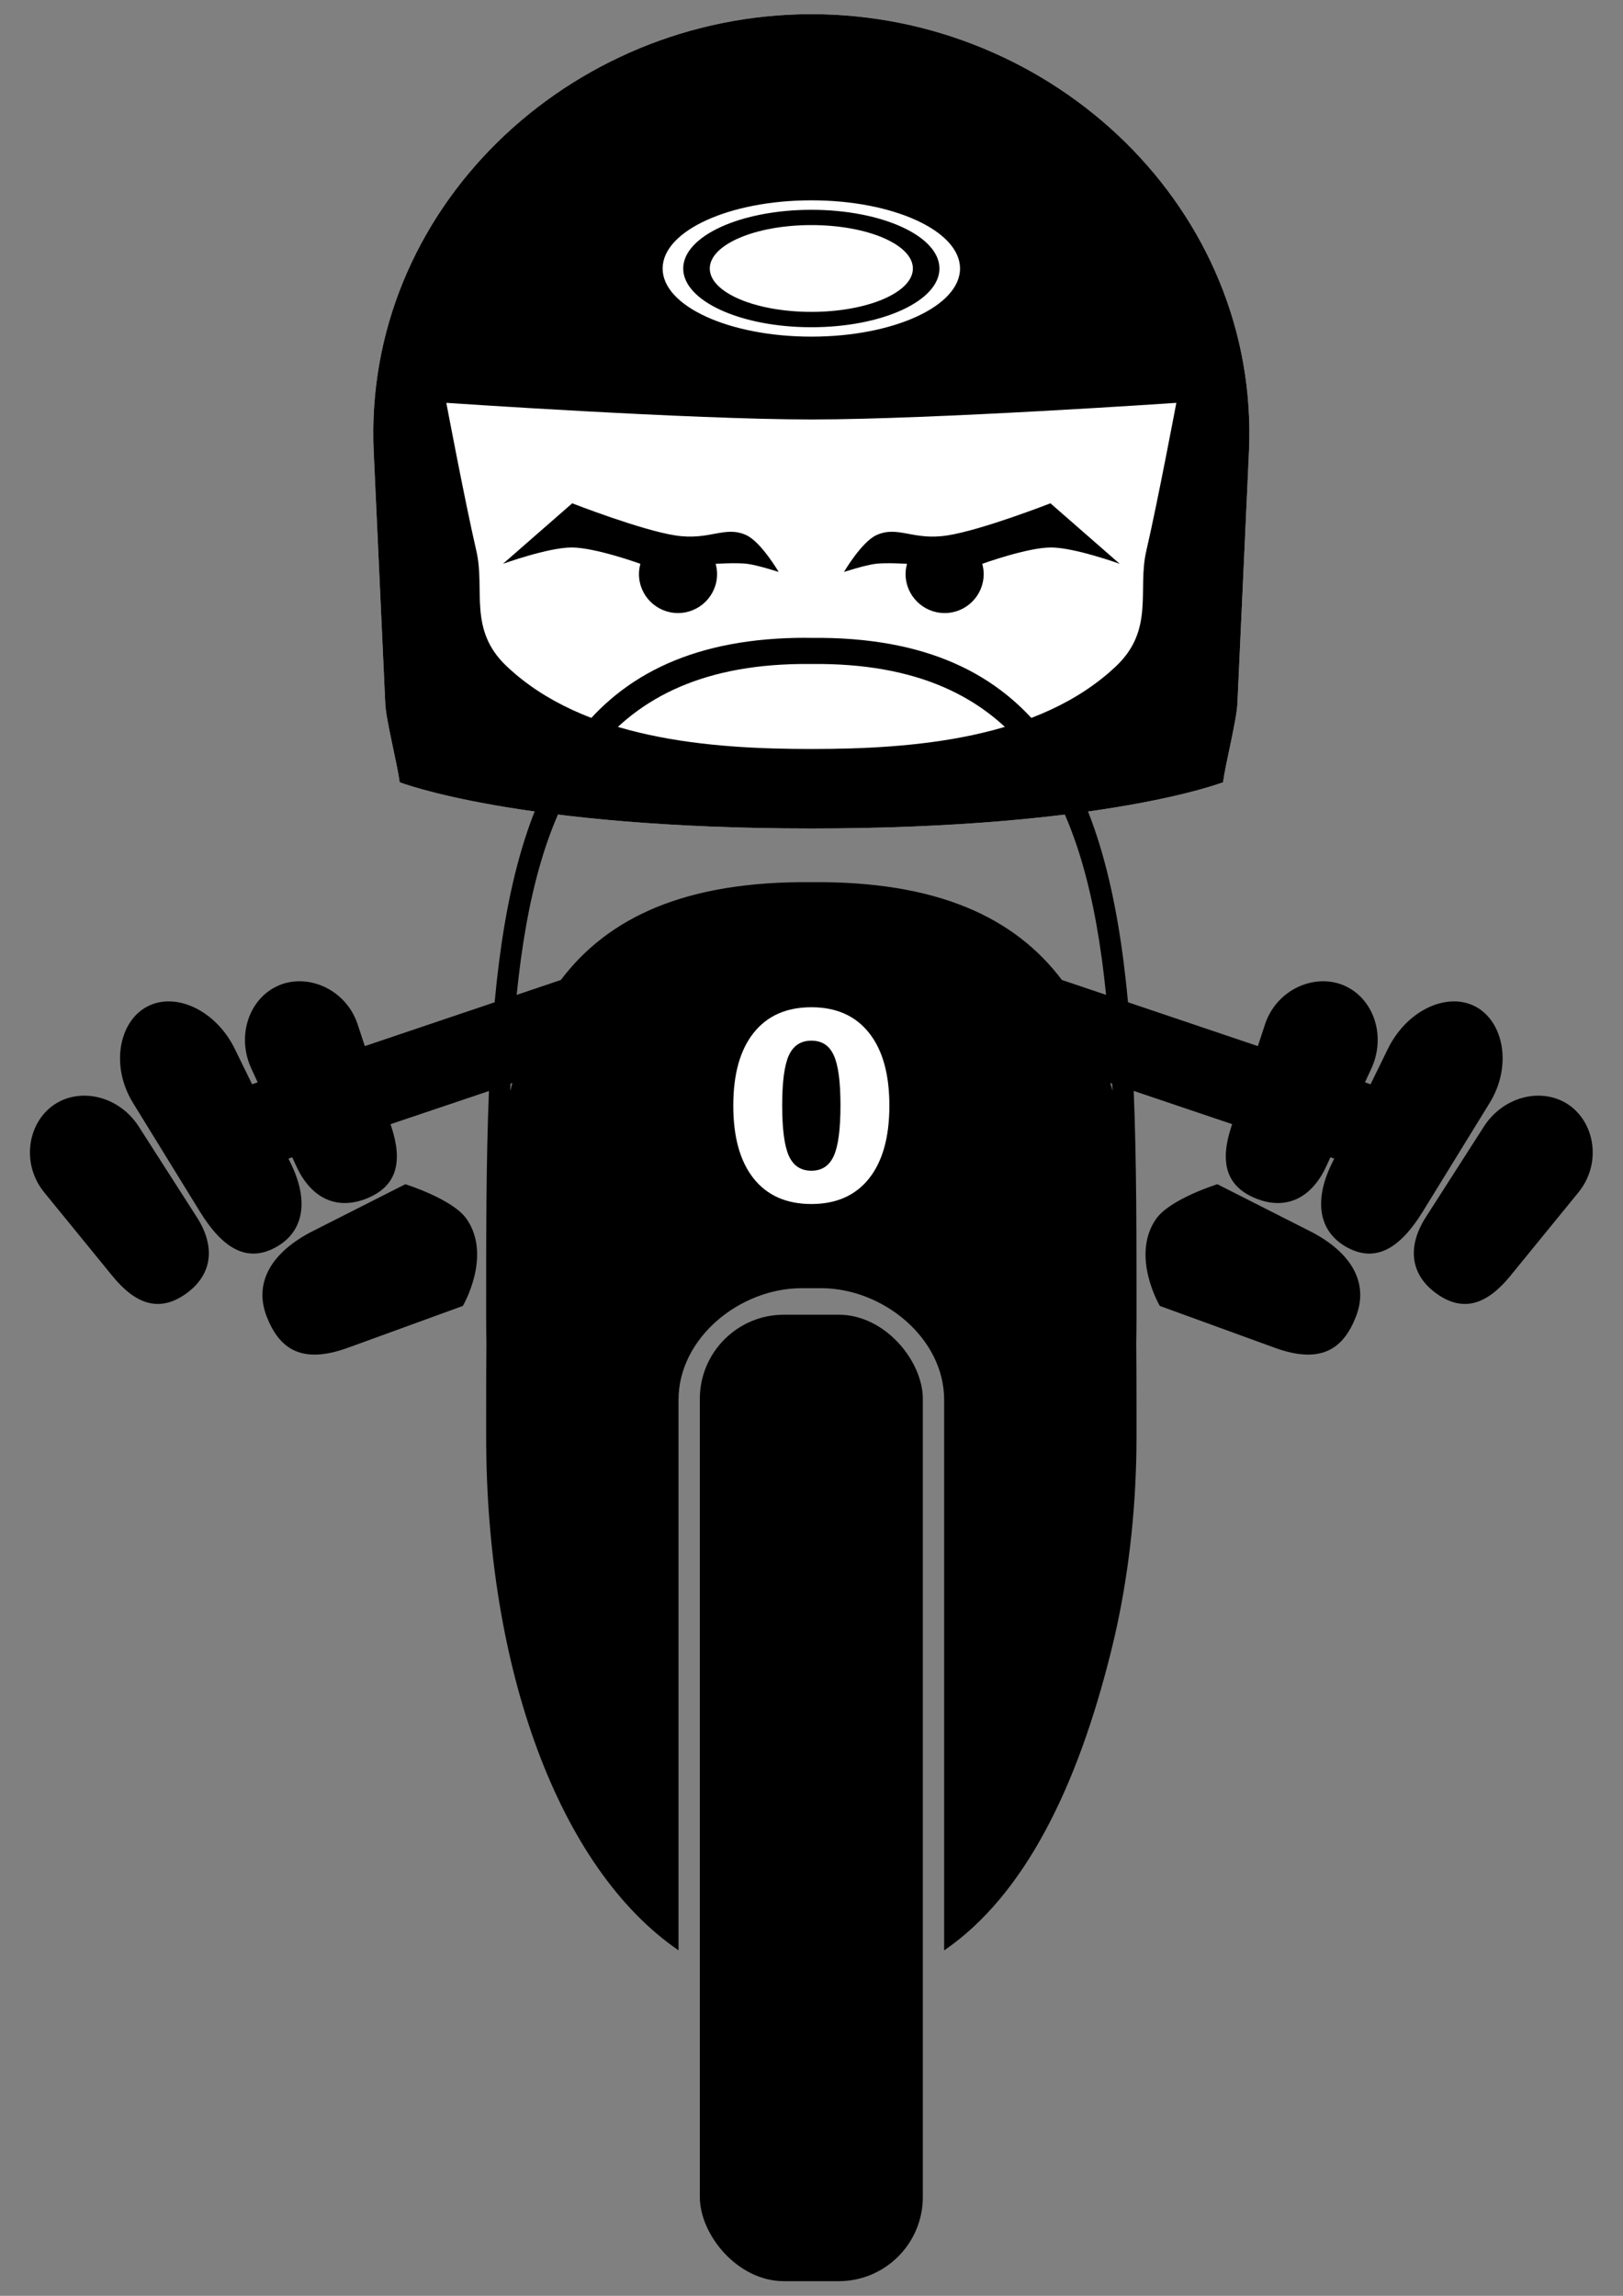
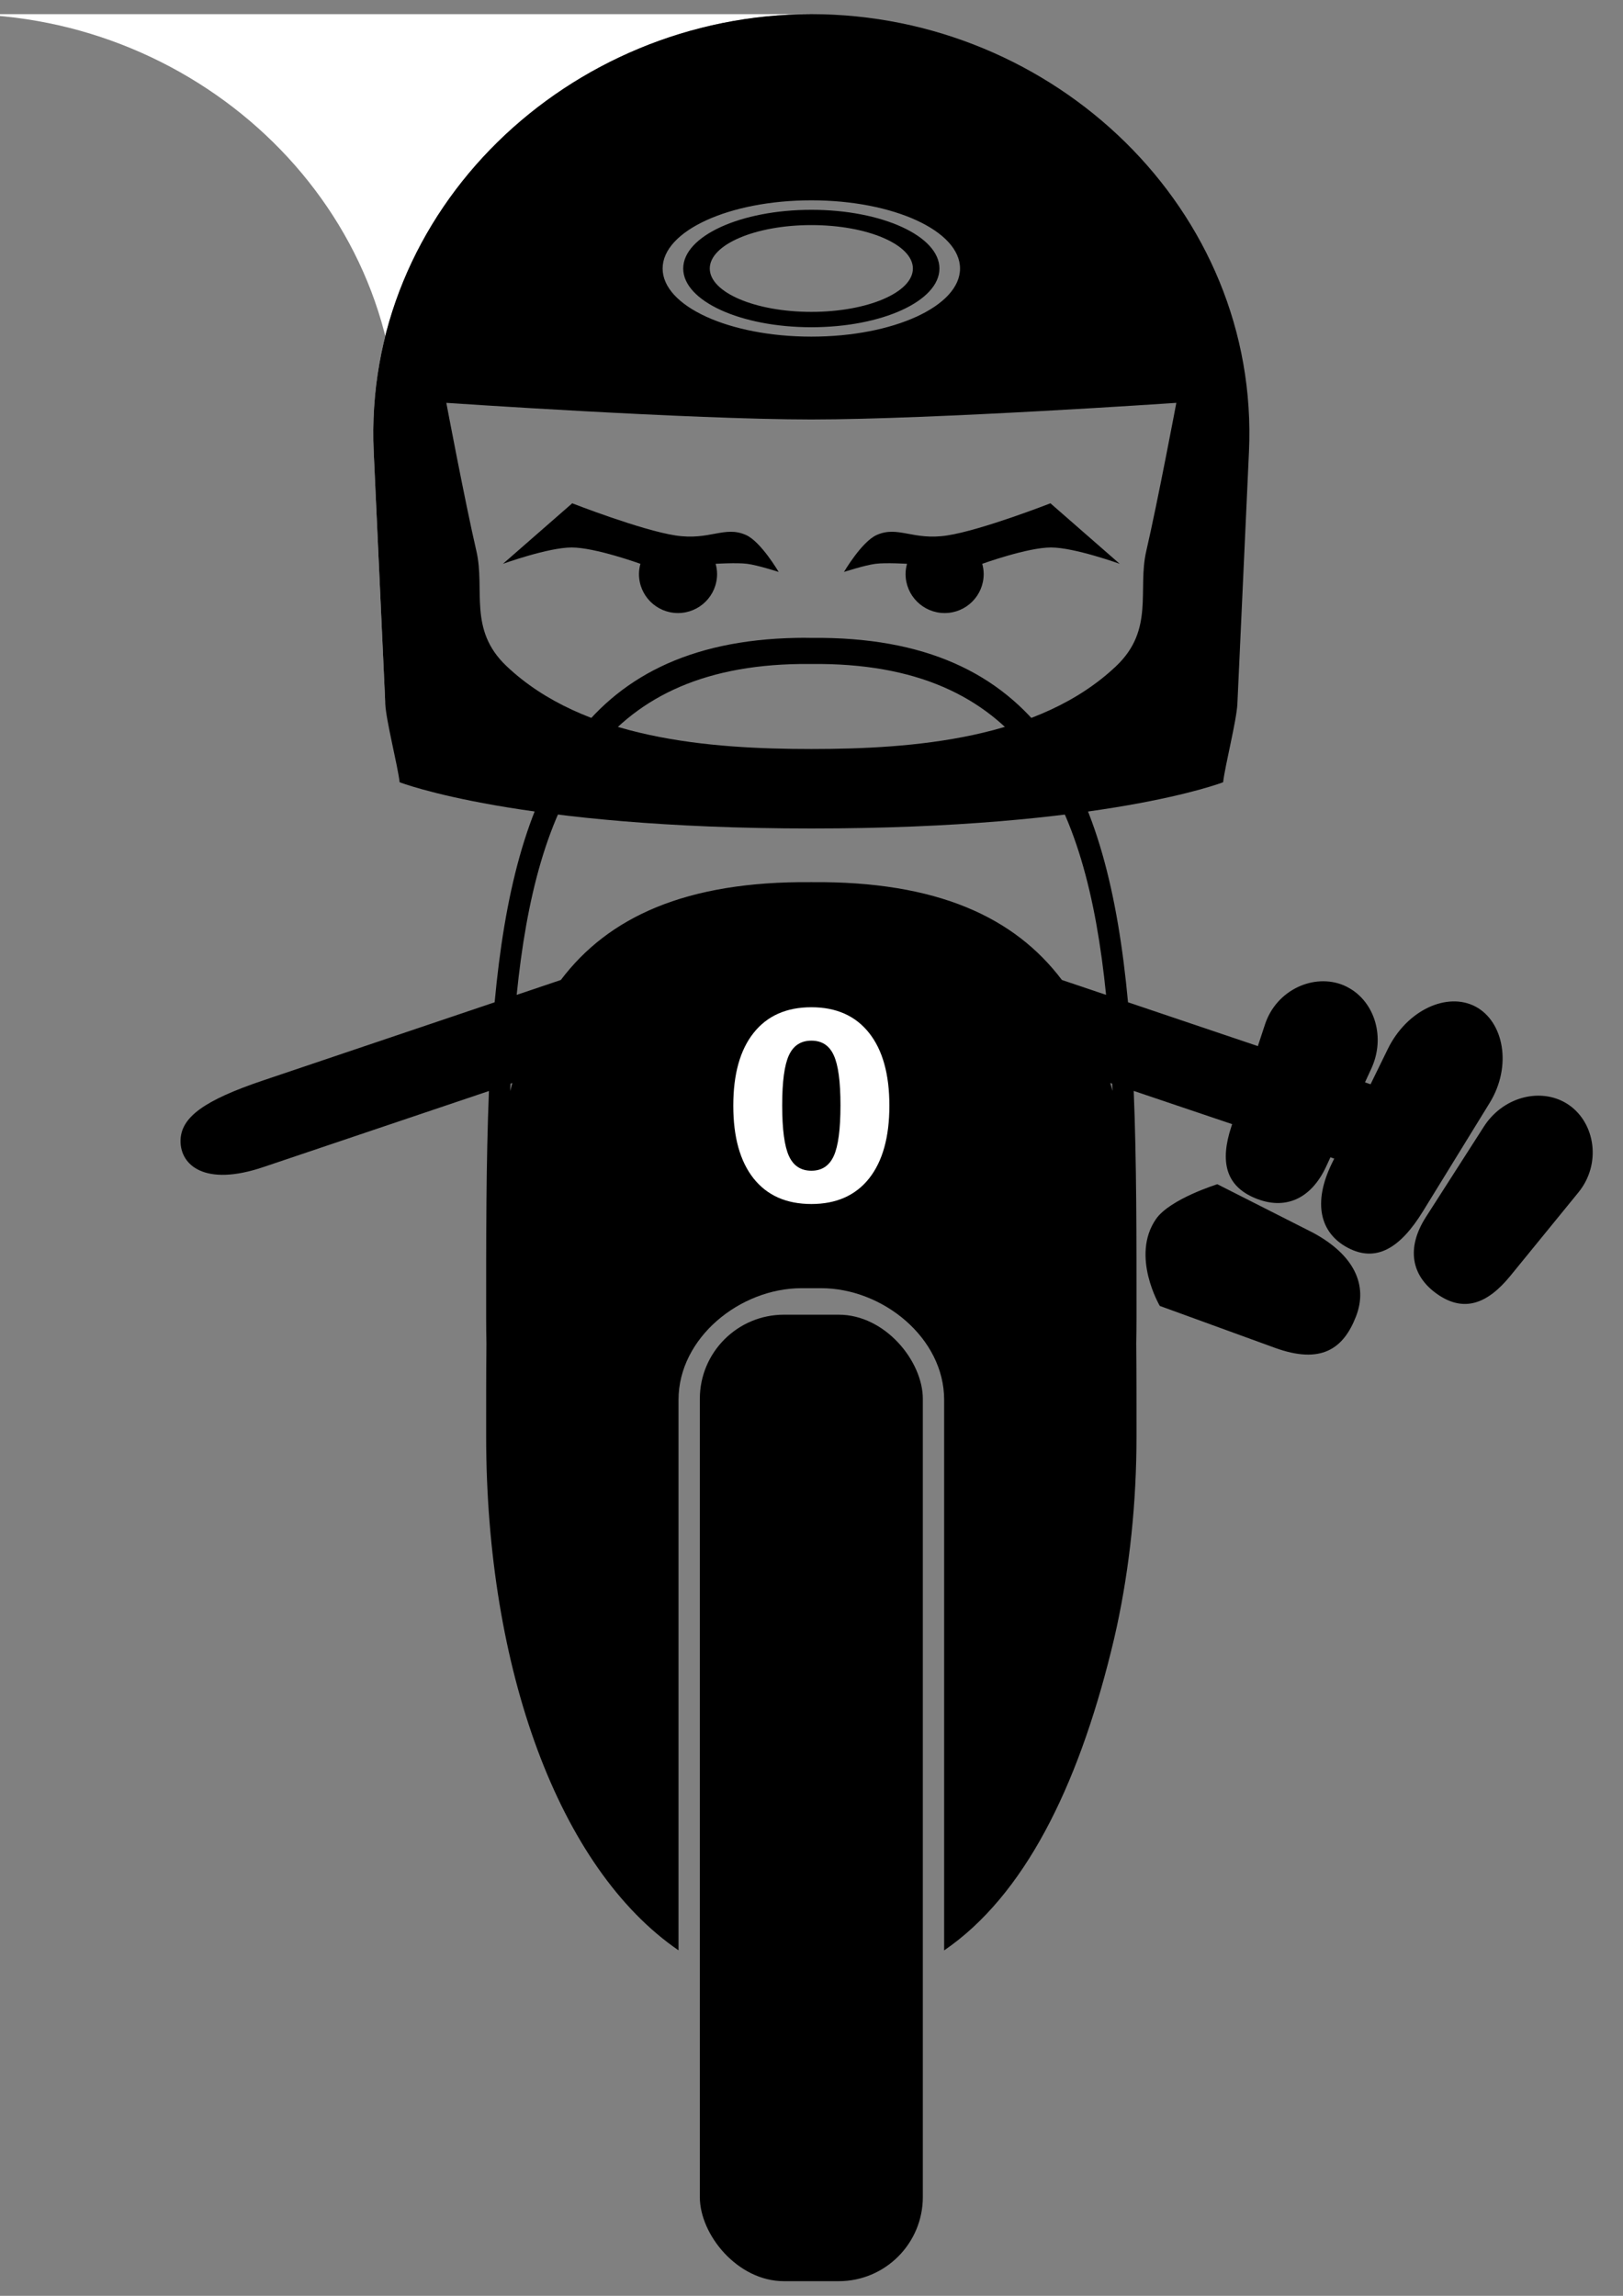
<svg xmlns="http://www.w3.org/2000/svg" xmlns:ns1="http://www.inkscape.org/namespaces/inkscape" xmlns:ns2="http://sodipodi.sourceforge.net/DTD/sodipodi-0.dtd" width="744.094" height="1052.362" id="svg2" version="1.1" ns1:version="0.48.3.1 r9886" ns2:docname="sport-motard.svg">
  <rect width="100%" height="100%" fill="#808080" stroke="none" />
  <title id="title3069">sport-motard</title>
  <defs id="defs4" />
  <ns2:namedview id="base" pagecolor="#ffffff" bordercolor="#666666" borderopacity="1.0" ns1:pageopacity="0.0" ns1:pageshadow="2" ns1:zoom="0.46656941" ns1:cx="-625.66069" ns1:cy="526.18109" ns1:document-units="px" ns1:current-layer="capa1" showgrid="false" ns1:window-width="1366" ns1:window-height="712" ns1:window-x="0" ns1:window-y="27" ns1:window-maximized="1" />
  <g ns1:label="Capa 1" ns1:groupmode="layer" id="capa1">
    <g id="g3117" transform="matrix(1.325,0,0,1.325,-120.993,-171.118)">
      <g transform="translate(3.3907781e-8,-91.176)" id="g3067">
-         <path ns1:connector-curvature="0" id="path3031" d="m 372.063,225.219 c -83.891,0 -155.285,67.634 -151.438,151.438 l 4,87.125 c 0.266,5.796 4.34,21.528 4.969,27.156 0,0 40.931,16 142.469,16 101.537,0 142.469,-16 142.469,-16 0.629,-5.629 4.671,-21.36 4.938,-27.156 l 4,-87.125 c 3.848,-83.803 -67.515,-151.438 -151.406,-151.438 z" style="fill:#ffffff;fill-opacity:1;stroke:none" ns2:nodetypes="ssscscsss" />
+         <path ns1:connector-curvature="0" id="path3031" d="m 372.063,225.219 c -83.891,0 -155.285,67.634 -151.438,151.438 l 4,87.125 l 4,-87.125 c 3.848,-83.803 -67.515,-151.438 -151.406,-151.438 z" style="fill:#ffffff;fill-opacity:1;stroke:none" ns2:nodetypes="ssscscsss" />
        <path style="fill:#000000;fill-opacity:1;stroke:none" d="m 372.062,225.219 c -83.891,0 -155.285,67.634 -151.438,151.438 l 4,87.125 c 0.266,5.796 4.34,21.528 4.969,27.156 0,0 40.931,16 142.469,16 101.537,0 142.469,-16 142.469,-16 0.629,-5.629 4.671,-21.36 4.938,-27.156 l 4,-87.125 c 3.847,-83.803 -67.515,-151.438 -151.406,-151.438 z m 0,64.406 c 28.409,0 51.438,10.573 51.438,23.594 0,13.021 -23.028,23.562 -51.438,23.562 -28.409,0 -51.469,-10.542 -51.469,-23.562 0,-13.021 23.06,-23.594 51.469,-23.594 z m 0,3.281 c -24.477,0 -44.344,9.094 -44.344,20.312 0,11.219 19.866,20.312 44.344,20.312 24.477,0 44.312,-9.094 44.312,-20.312 0,-11.219 -19.835,-20.312 -44.312,-20.312 z m 0,5.281 c 19.407,0 35.125,6.742 35.125,15.031 0,8.289 -15.718,15 -35.125,15 -19.407,0 -35.156,-6.711 -35.156,-15 0,-8.289 15.749,-15.031 35.156,-15.031 z m -126.312,61.5 c 0,0 84.181,5.75 126.312,5.75 42.131,0 126.281,-5.75 126.281,-5.75 0,0 -6.47,34.316 -10.406,51.281 -3.103,13.375 2.917,27.136 -10.406,39.781 -26.678,25.319 -70.268,28.688 -105.469,28.688 -35.201,0 -78.822,-3.368 -105.5,-28.688 -13.324,-12.645 -7.303,-26.407 -10.406,-39.781 C 252.22,394.003 245.75,359.688 245.75,359.688 z m 43.562,34.75 -23.969,20.938 c 0,0 15.637,-5.656 23.781,-5.656 8.145,0 23.781,5.656 23.781,5.656 -0.307,1.131 -0.5,2.304 -0.5,3.531 0,7.461 6.039,13.5 13.5,13.5 7.461,0 13.531,-6.039 13.531,-13.5 0,-1.228 -0.193,-2.401 -0.5,-3.531 0,0 7.301,-0.46 10.906,0 3.724,0.475 10.906,2.812 10.906,2.812 0,0 -6.116,-10.459 -11.312,-12.781 -7.43,-3.319 -12.502,1.981 -24.406,0.156 -11.904,-1.825 -35.719,-11.125 -35.719,-11.125 z m 165.469,0 c 0,0 -23.815,9.3 -35.719,11.125 -11.904,1.825 -16.977,-3.476 -24.406,-0.156 -5.197,2.322 -11.312,12.781 -11.312,12.781 0,0 7.182,-2.338 10.906,-2.812 3.605,-0.46 10.906,0 10.906,0 -0.307,1.131 -0.5,2.304 -0.5,3.531 0,7.461 6.07,13.5 13.531,13.5 7.461,0 13.5,-6.039 13.5,-13.5 0,-1.228 -0.193,-2.401 -0.5,-3.531 0,0 15.637,-5.656 23.781,-5.656 8.145,0 23.781,5.656 23.781,5.656 l -23.969,-20.938 z" id="rect2985" ns1:connector-curvature="0" />
      </g>
      <path id="path3037" d="m 369.406,349.792 c -0.876,-0.002 -1.734,0.015 -2.594,0.031 -74.921,1.464 -97.527,52.71 -104.344,126.062 l -80.094,27.031 c -20.251,6.833 -28.594,12.688 -28.594,21 0,8.312 8.342,15.833 28.594,9 L 260.5,506.574 c -1.008,24.549 -0.969,50.872 -0.969,78.156 0,3.098 0.036,6.181 0.094,9.25 -0.104,10.419 -0.094,21.103 -0.094,32 0,80.575 25.202,149.539 66.562,177.875 l 0,-190.469 c 0,-21.373 21.221,-38.594 42.594,-38.594 l 6.719,0 c 21.373,0 42.594,17.221 42.594,38.594 l 0,190.5 c 27.779,-19.029 46.07,-56.408 57.719,-103.312 0.712,-2.866 1.4,-5.752 2.031,-8.688 4.417,-20.546 6.812,-42.754 6.812,-65.906 0,-10.93 0.01,-21.645 -0.094,-32.094 0.056,-3.039 0.094,-6.089 0.094,-9.156 0,-27.298 0.039,-53.629 -0.969,-78.188 l 78.125,26.375 c 20.251,6.833 28.594,-0.688 28.594,-9 0,-8.312 -8.342,-14.167 -28.594,-21 L 481.625,475.886 c -6.967,-75.026 -30.448,-126.917 -109.562,-126.062 -0.887,-0.01 -1.781,-0.029 -2.656,-0.031 z m -1.219,9.062 c 1.28,-0.017 2.562,-0.014 3.875,0 72.707,-0.785 95.083,46.177 101.969,114.469 L 458.75,468.167 c -16.353,-21.639 -43.048,-34.231 -86.688,-33.844 -43.637,-0.388 -70.33,12.207 -86.688,33.844 l -15.281,5.156 C 276.869,406.273 298.571,359.768 368.188,358.855 z m -99.594,144.969 c -0.256,0.921 -0.508,1.846 -0.75,2.781 0.034,-0.863 0.088,-1.704 0.125,-2.562 l 0.625,-0.219 z m 206.906,0 0.656,0.219 c 0.036,0.837 0.061,1.659 0.094,2.5 -0.237,-0.914 -0.499,-1.818 -0.75,-2.719 z" style="fill:#000000;fill-opacity:1;stroke:none" ns1:connector-curvature="0" />
      <rect rx="29.112" ry="29.112" y="583.964" x="333.468" height="334.355" width="77.159" id="rect3029" style="fill:#000000;fill-opacity:1;stroke:none" />
      <g transform="translate(-1.208,-91.176)" id="g3088">
-         <path style="fill:#000000;fill-opacity:1;stroke:none" d="m 143.44,568.55 c -9.757,5.169 -12.762,20.538 -4.888,33.334 l 23.105,37.537 c 7.874,12.796 16.222,17.73 25.979,12.561 9.757,-5.169 12.093,-15.711 5.482,-29.227 l -19.333,-39.535 c -6.61,-13.515 -20.589,-19.838 -30.346,-14.669 z m 43.785,-6.446 c -8.898,4.973 -12.719,17.108 -7.724,27.925 l 15.574,33.767 c 5.328,11.538 14.441,15.262 24.635,11.019 10.194,-4.243 12.2,-12.646 8.227,-24.708 L 216.285,574.732 c -3.972,-12.062 -17.012,-17.794 -27.206,-13.551 -0.637,0.265 -1.26,0.592 -1.853,0.923 z m -74.411,39.447 c -0.599,0.322 -1.179,0.677 -1.746,1.071 -9.062,6.309 -11.254,20.388 -3.225,30.227 l 23.55,28.869 c 8.029,9.839 16.169,12.649 25.231,6.34 9.062,-6.309 10.849,-15.98 3.991,-26.68 l -20.065,-31.3 c -6.429,-10.031 -18.756,-13.35 -27.736,-8.527 z m 86.807,45.253 c -14.149,7.644 -19.049,18.037 -14.83,28.937 4.356,11.252 12.106,16.671 28.137,10.832 l 39.742,-14.465 c 0,0 10.198,-17.255 1.319,-30.067 -4.805,-6.932 -21.221,-12.036 -21.221,-12.036 l -31.741,16.082 c -0.476,0.241 -0.95,0.469 -1.407,0.716 z" id="rect3071" ns1:connector-curvature="0" />
        <path ns1:connector-curvature="0" id="path3086" d="m 603.07,568.55 c 9.757,5.169 12.762,20.538 4.888,33.334 l -23.105,37.537 c -7.874,12.796 -16.222,17.73 -25.979,12.561 -9.757,-5.169 -12.093,-15.711 -5.482,-29.227 l 19.333,-39.535 c 6.61,-13.515 20.589,-19.838 30.346,-14.669 z m -43.785,-6.446 c 8.898,4.973 12.719,17.108 7.724,27.925 l -15.574,33.767 c -5.328,11.538 -14.441,15.262 -24.635,11.019 -10.194,-4.243 -12.2,-12.646 -8.227,-24.708 l 11.654,-35.375 c 3.972,-12.062 17.012,-17.794 27.206,-13.551 0.637,0.265 1.26,0.592 1.853,0.923 z m 74.411,39.447 c 0.599,0.322 1.179,0.677 1.746,1.071 9.062,6.309 11.254,20.388 3.225,30.227 l -23.55,28.869 c -8.029,9.839 -16.169,12.649 -25.231,6.34 -9.062,-6.309 -10.849,-15.98 -3.991,-26.68 l 20.065,-31.3 c 6.429,-10.031 18.756,-13.35 27.736,-8.527 z m -86.807,45.253 c 14.149,7.644 19.049,18.037 14.83,28.937 -4.356,11.252 -12.106,16.671 -28.137,10.832 l -39.742,-14.465 c 0,0 -10.198,-17.255 -1.319,-30.067 4.805,-6.932 21.221,-12.036 21.221,-12.036 l 31.741,16.082 c 0.476,0.241 0.95,0.469 1.407,0.716 z" style="fill:#000000;fill-opacity:1;stroke:none" />
      </g>
      <g id="text3102" style="font-size:40px;font-style:normal;font-weight:normal;line-height:125%;letter-spacing:0px;word-spacing:0px;fill:#ffffff;fill-opacity:1;stroke:none;font-family:Sans">
        <path id="path3107" style="font-size:90px;font-weight:bold;fill:#ffffff;-inkscape-font-specification:Sans Bold" d="m 382.133,511.528 c -4e-5,-8.203 -0.776,-13.975 -2.329,-17.314 -1.523,-3.369 -4.102,-5.054 -7.734,-5.054 -3.633,6e-5 -6.226,1.685 -7.778,5.054 -1.553,3.34 -2.329,9.111 -2.329,17.314 -2e-5,8.291 0.776,14.136 2.329,17.534 1.553,3.398 4.145,5.098 7.778,5.098 3.603,1e-5 6.182,-1.699 7.734,-5.098 1.553,-3.398 2.329,-9.243 2.329,-17.534 m 16.919,0.132 c -6e-5,10.869 -2.344,19.263 -7.031,25.181 -4.688,5.889 -11.338,8.833 -19.951,8.833 -8.643,0 -15.308,-2.944 -19.995,-8.833 -4.688,-5.918 -7.031,-14.312 -7.031,-25.181 -10e-6,-10.898 2.344,-19.292 7.031,-25.181 4.687,-5.918 11.353,-8.877 19.995,-8.877 8.613,7e-5 15.264,2.959 19.951,8.877 4.687,5.889 7.031,14.282 7.031,25.181" ns1:connector-curvature="0" />
      </g>
    </g>
  </g>
</svg>